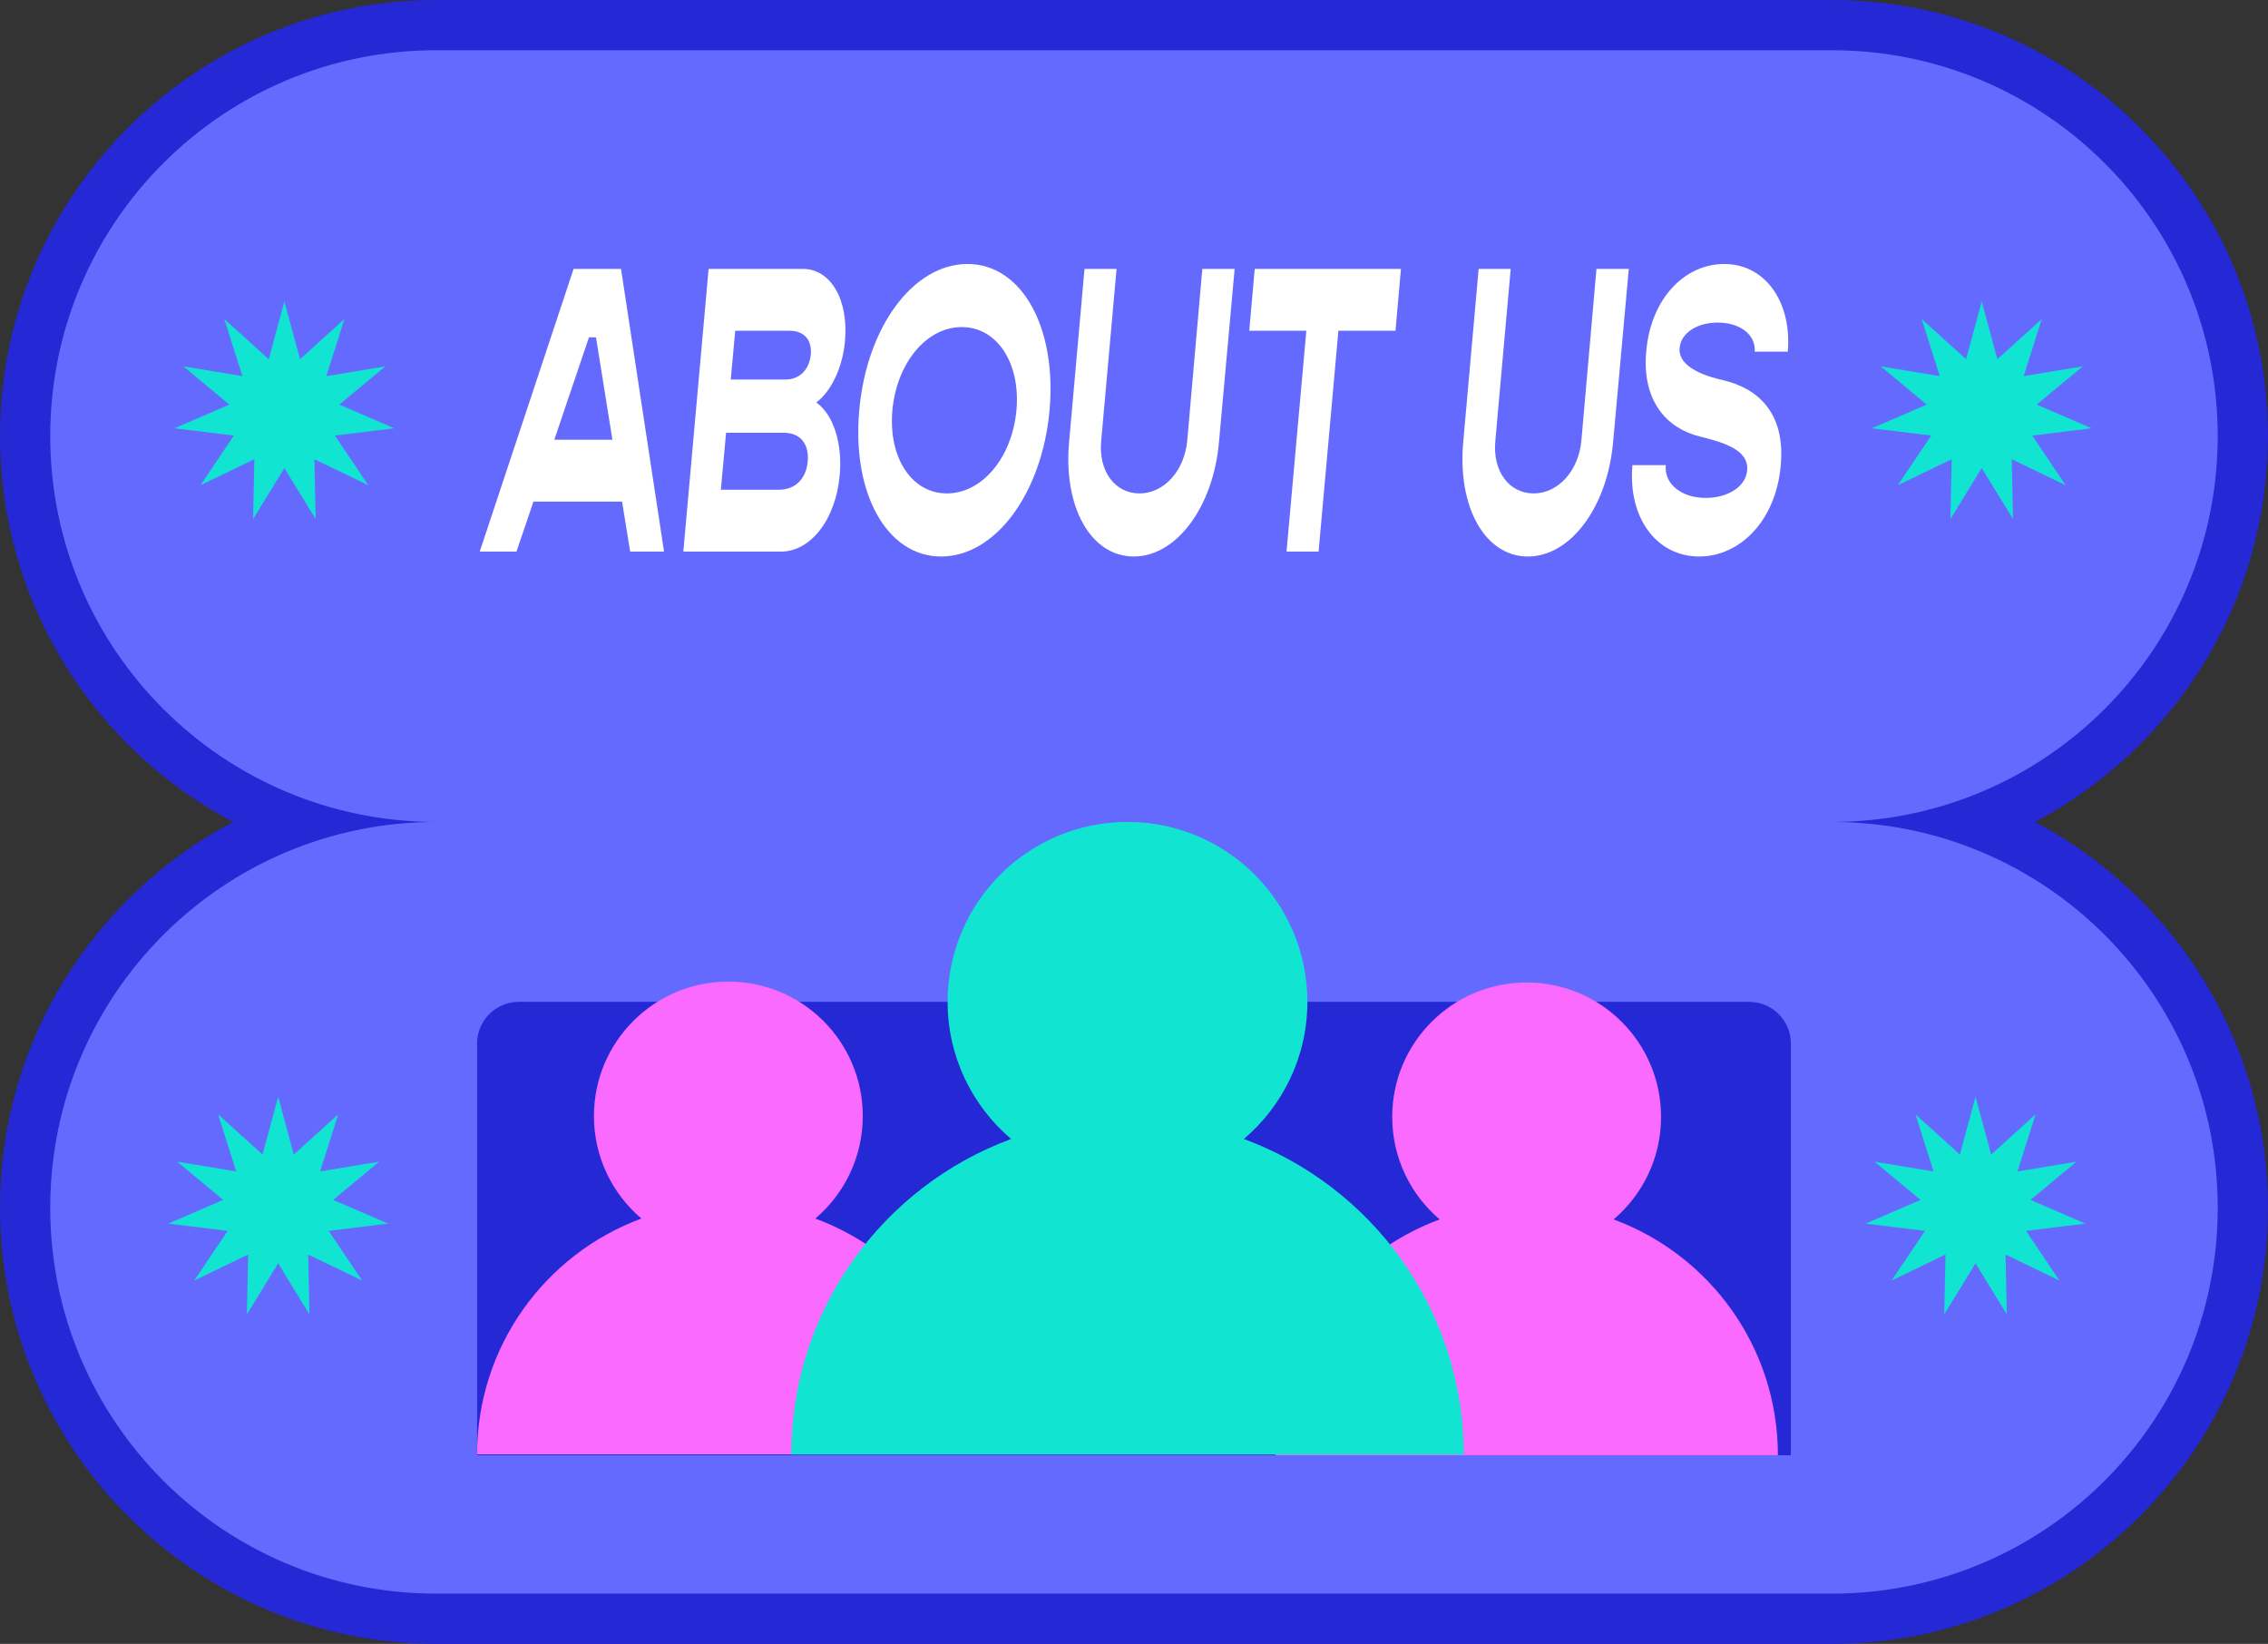
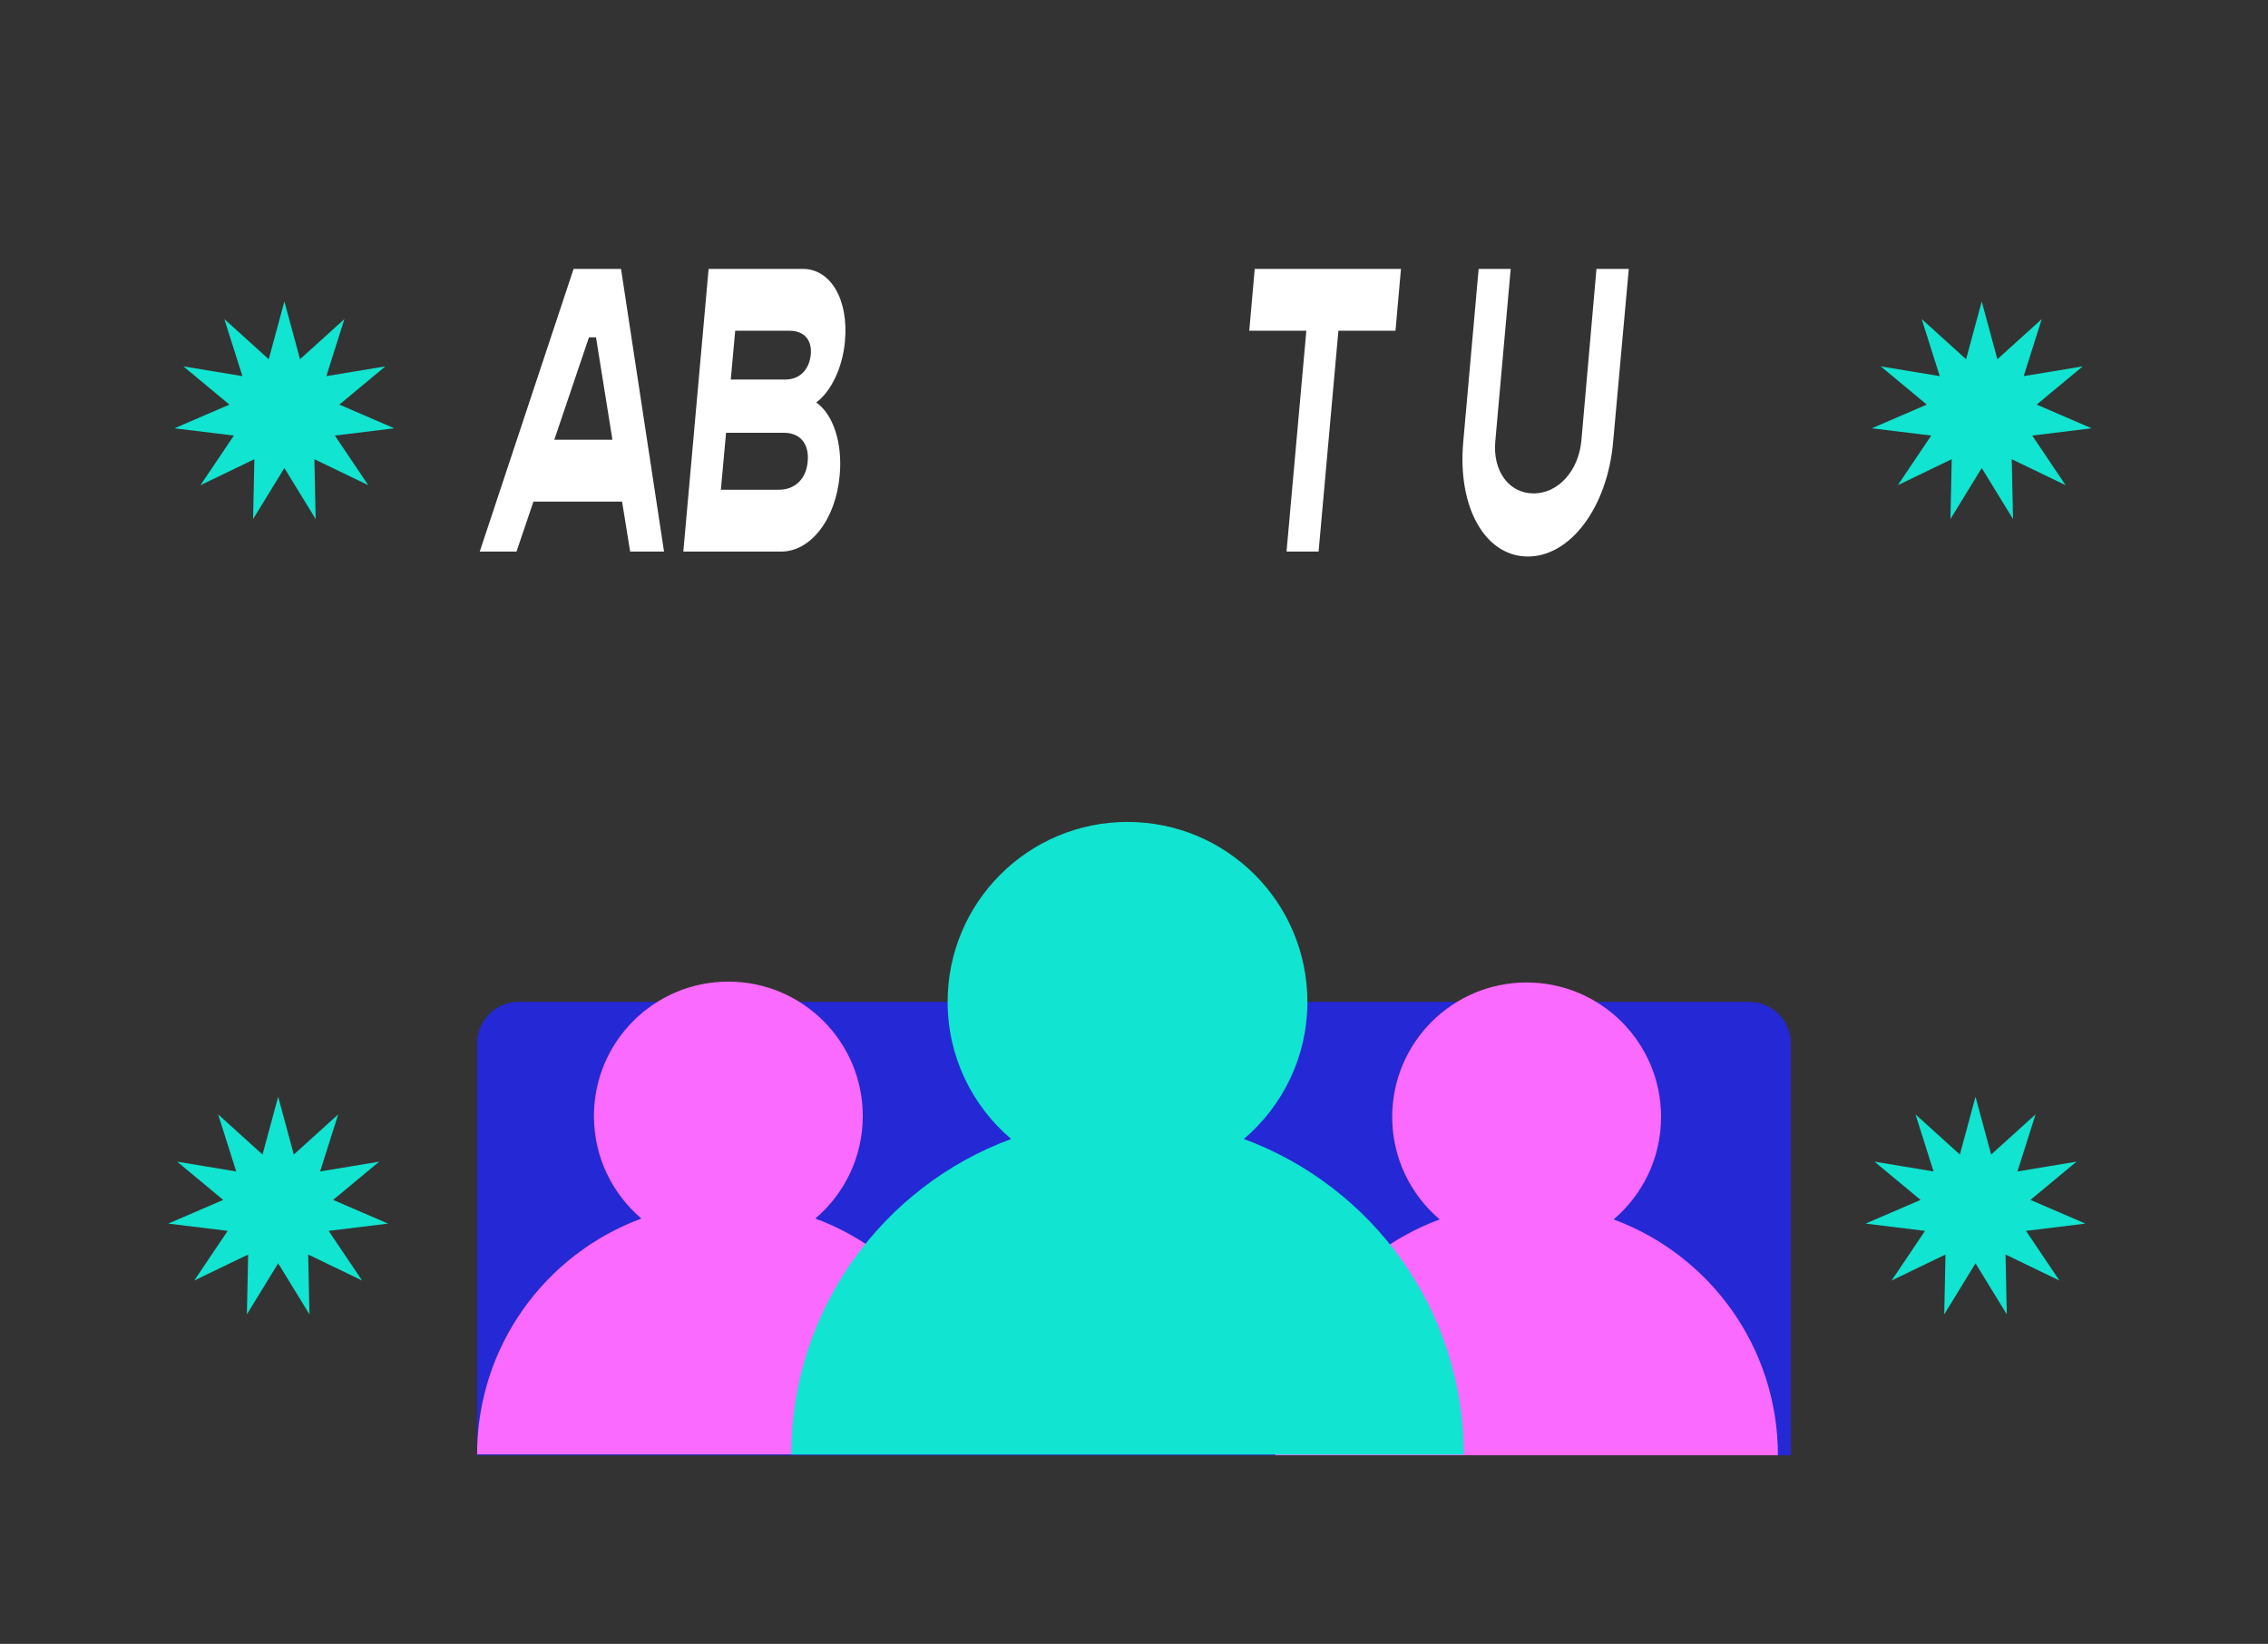
<svg xmlns="http://www.w3.org/2000/svg" height="1500.0" preserveAspectRatio="xMidYMid meet" version="1.0" viewBox="0.0 0.0 2069.7 1500.0" width="2069.7" zoomAndPan="magnify">
  <rect x="0.0" y="0.0" width="2069.7" height="1500.0" fill="#333333" stroke="none" />
  <g id="change1_1">
-     <path d="M397.922,1500C178.507,1500,0,1321.493,0,1102.078c0-152.547,86.281-285.32,212.61-352.077 C86.281,683.242,0,550.471,0,397.922C0,178.507,178.507,0,397.922,0h1273.826c219.415,0,397.922,178.507,397.922,397.922 c0,152.549-86.281,285.32-212.61,352.079c126.329,66.757,212.61,199.53,212.61,352.077c0,219.415-178.507,397.922-397.922,397.922 H397.922z" fill="#2428D5" />
-   </g>
+     </g>
  <g id="change2_1">
-     <path d="M1671.748,750c194.448,0,352.078,157.631,352.078,352.078v0.001c0,194.448-157.631,352.078-352.078,352.078 H397.921c-194.448,0-352.078-157.631-352.078-352.078v-0.001C45.843,907.631,203.474,750,397.921,750 C203.474,750,45.843,592.37,45.843,397.922v-0.001c0-194.447,157.631-352.078,352.078-352.078h1273.827 c194.448,0,352.078,157.631,352.078,352.078v0.001C2023.827,592.37,1866.196,750,1671.748,750z" fill="#656AFF" />
-   </g>
+     </g>
  <g id="change1_2">
    <path d="M1634.297,1327.883H435.372v-375.62c0-21.043,17.059-38.102,38.103-38.102h1122.72 c21.043,0,38.102,17.059,38.102,38.102V1327.883z" fill="#2428D5" />
  </g>
  <g id="change3_1">
    <path d="M893.98,1327.086H435.372c0-98.743,62.419-182.897,149.948-215.188 c-26.493-22.503-43.322-56.037-43.322-93.52c0-67.753,54.925-122.678,122.678-122.678s122.678,54.925,122.678,122.678 c0,37.483-16.83,71.017-43.322,93.52C831.561,1144.189,893.98,1228.343,893.98,1327.086z M1472.517,1112.695 c26.493-22.503,43.322-56.037,43.322-93.52c0-67.753-54.925-122.678-122.678-122.678c-67.753,0-122.678,54.925-122.678,122.678 c0,37.483,16.83,71.017,43.322,93.52c-87.529,32.29-149.948,116.444-149.948,215.187h458.608 C1622.465,1229.139,1560.046,1144.985,1472.517,1112.695z" fill="#FB6AFF" />
  </g>
  <g fill="#FFF" id="change4_1">
    <path d="M567.68,457.706H486.8l-15.463,45.608h-33.541l85.638-257.946h43.294l39.25,257.946h-30.925L567.68,457.706 z M558.878,401.257l-14.986-93.458h-6.423l-31.638,93.458H558.878z" />
    <path d="M744.899,367.238c15.463,10.842,24.026,37.01,21.409,66.169c-3.569,40.749-26.642,69.907-53.523,69.907 h-89.205l23.075-257.946h86.113c24.977,0,41.868,27.665,38.299,66.169C768.925,335.462,758.458,357.144,744.899,367.238z M715.402,394.901h-52.809l-4.758,51.963h53.047c14.511,0,24.739-9.719,26.167-25.42 C738.715,404.995,730.15,394.901,715.402,394.901z M670.918,301.817l-4.044,44.487h49.955c12.607,0,21.647-8.599,23.073-22.805 c1.19-13.458-6.184-21.682-19.268-21.682H670.918z" />
-     <path d="M784.148,374.342c6.661-75.888,49.242-133.459,98.72-133.459c49.48,0,81.593,57.57,74.932,133.459 C950.903,450.23,908.322,507.8,858.842,507.8C809.364,507.8,777.251,450.23,784.148,374.342z M927.59,374.342 c3.807-43.366-17.84-75.888-49.955-75.888c-32.113,0-59.232,32.522-63.277,75.888c-3.805,43.364,17.603,75.888,49.718,75.888 C896.19,450.23,923.547,417.706,927.59,374.342z" />
-     <path d="M975.644,403.126l14.035-157.758h29.259l-14.035,157.012c-2.617,27.289,12.369,47.851,34.969,47.851 c22.36,0,40.915-20.561,43.532-47.851l13.797-157.012h29.497l-14.273,157.758c-5.233,59.813-39.012,104.674-77.786,104.674 C995.625,507.8,970.173,462.939,975.644,403.126z" />
    <path d="M1273.472,301.817h-52.096l-18.078,201.497h-29.259l18.078-201.497h-52.096l4.995-56.449h133.452 L1273.472,301.817z" />
    <path d="M1335.321,403.126l14.035-157.758h29.259l-14.035,157.012c-2.616,27.289,12.369,47.851,34.967,47.851 c22.362,0,40.918-20.561,43.534-47.851l13.795-157.012h29.499L1472.1,403.126c-5.232,59.813-39.012,104.674-77.785,104.674 C1355.303,507.8,1329.849,462.939,1335.321,403.126z" />
-     <path d="M1489.707,424.436h30.449c-1.666,16.822,13.795,29.907,36.633,29.907c19.506,0,36.396-10.094,37.583-25.048 c1.906-19.065-22.359-25.794-43.294-31.028c-29.019-7.104-53.047-31.403-48.765-77.757c4.045-47.851,34.97-79.627,71.127-79.627 c37.586,0,61.85,34.766,58.042,80.001h-30.209c1.19-14.954-12.845-26.543-33.781-26.543c-18.553,0-33.541,9.345-34.73,23.177 c-1.663,18.692,26.88,26.543,40.202,29.533c31.162,7.478,56.379,29.534,52.097,77.385c-4.282,50.466-37.11,83.365-74.456,83.365 C1511.352,507.8,1485.425,471.912,1489.707,424.436z" />
  </g>
  <g id="change5_1">
    <path d="M259.516,275.075l14.272,52.711l40.505-36.627l-16.491,52.06l53.877-8.915l-42.019,34.88l50.144,21.629 l-54.206,6.625l30.49,45.305l-49.183-23.732l1.156,54.597l-28.545-46.555l-28.545,46.555l1.156-54.597l-49.183,23.732l30.49-45.305 l-54.206-6.625l50.144-21.629l-42.019-34.88l53.877,8.915l-16.491-52.06l40.505,36.627L259.516,275.075z M1794.185,327.786 l-40.505-36.627l16.491,52.06l-53.877-8.915l42.019,34.88l-50.144,21.629l54.206,6.625l-30.49,45.305l49.183-23.732l-1.156,54.597 l28.545-46.555l28.545,46.555l-1.156-54.597l49.183,23.732l-30.49-45.305l54.206-6.625l-50.144-21.629l42.019-34.88l-53.877,8.915 l16.491-52.06l-40.505,36.627l-14.272-52.711L1794.185,327.786z M1335.758,1327.252h-613.68c0-132.13,83.52-244.747,200.643-287.957 c-35.446-30.111-57.963-74.982-57.963-125.135c0-90.663,73.497-164.16,164.16-164.16s164.16,73.497,164.16,164.16 c0,50.153-22.517,95.024-57.963,125.135C1252.239,1082.505,1335.758,1195.121,1335.758,1327.252z M303.992,1094.892l42.019-34.88 l-53.877,8.914l16.491-52.06l-40.505,36.628l-14.272-52.712l-14.272,52.712l-40.505-36.628l16.491,52.06l-53.877-8.914l42.019,34.88 l-50.144,21.629l54.206,6.625l-30.49,45.305l49.183-23.732l-1.156,54.597l28.545-46.555l28.545,46.555l-1.156-54.597l49.183,23.732 l-30.49-45.305l54.206-6.625L303.992,1094.892z M1848.871,1123.146l54.206-6.625l-50.144-21.629l42.019-34.88l-53.877,8.914 l16.491-52.06l-40.505,36.628l-14.272-52.712l-14.272,52.712l-40.505-36.628l16.491,52.06l-53.877-8.914l42.019,34.88 l-50.144,21.629l54.206,6.625l-30.49,45.305l49.183-23.732l-1.156,54.597l28.545-46.555l28.545,46.555l-1.156-54.597l49.183,23.732 L1848.871,1123.146z" fill="#11E4D0" />
  </g>
</svg>